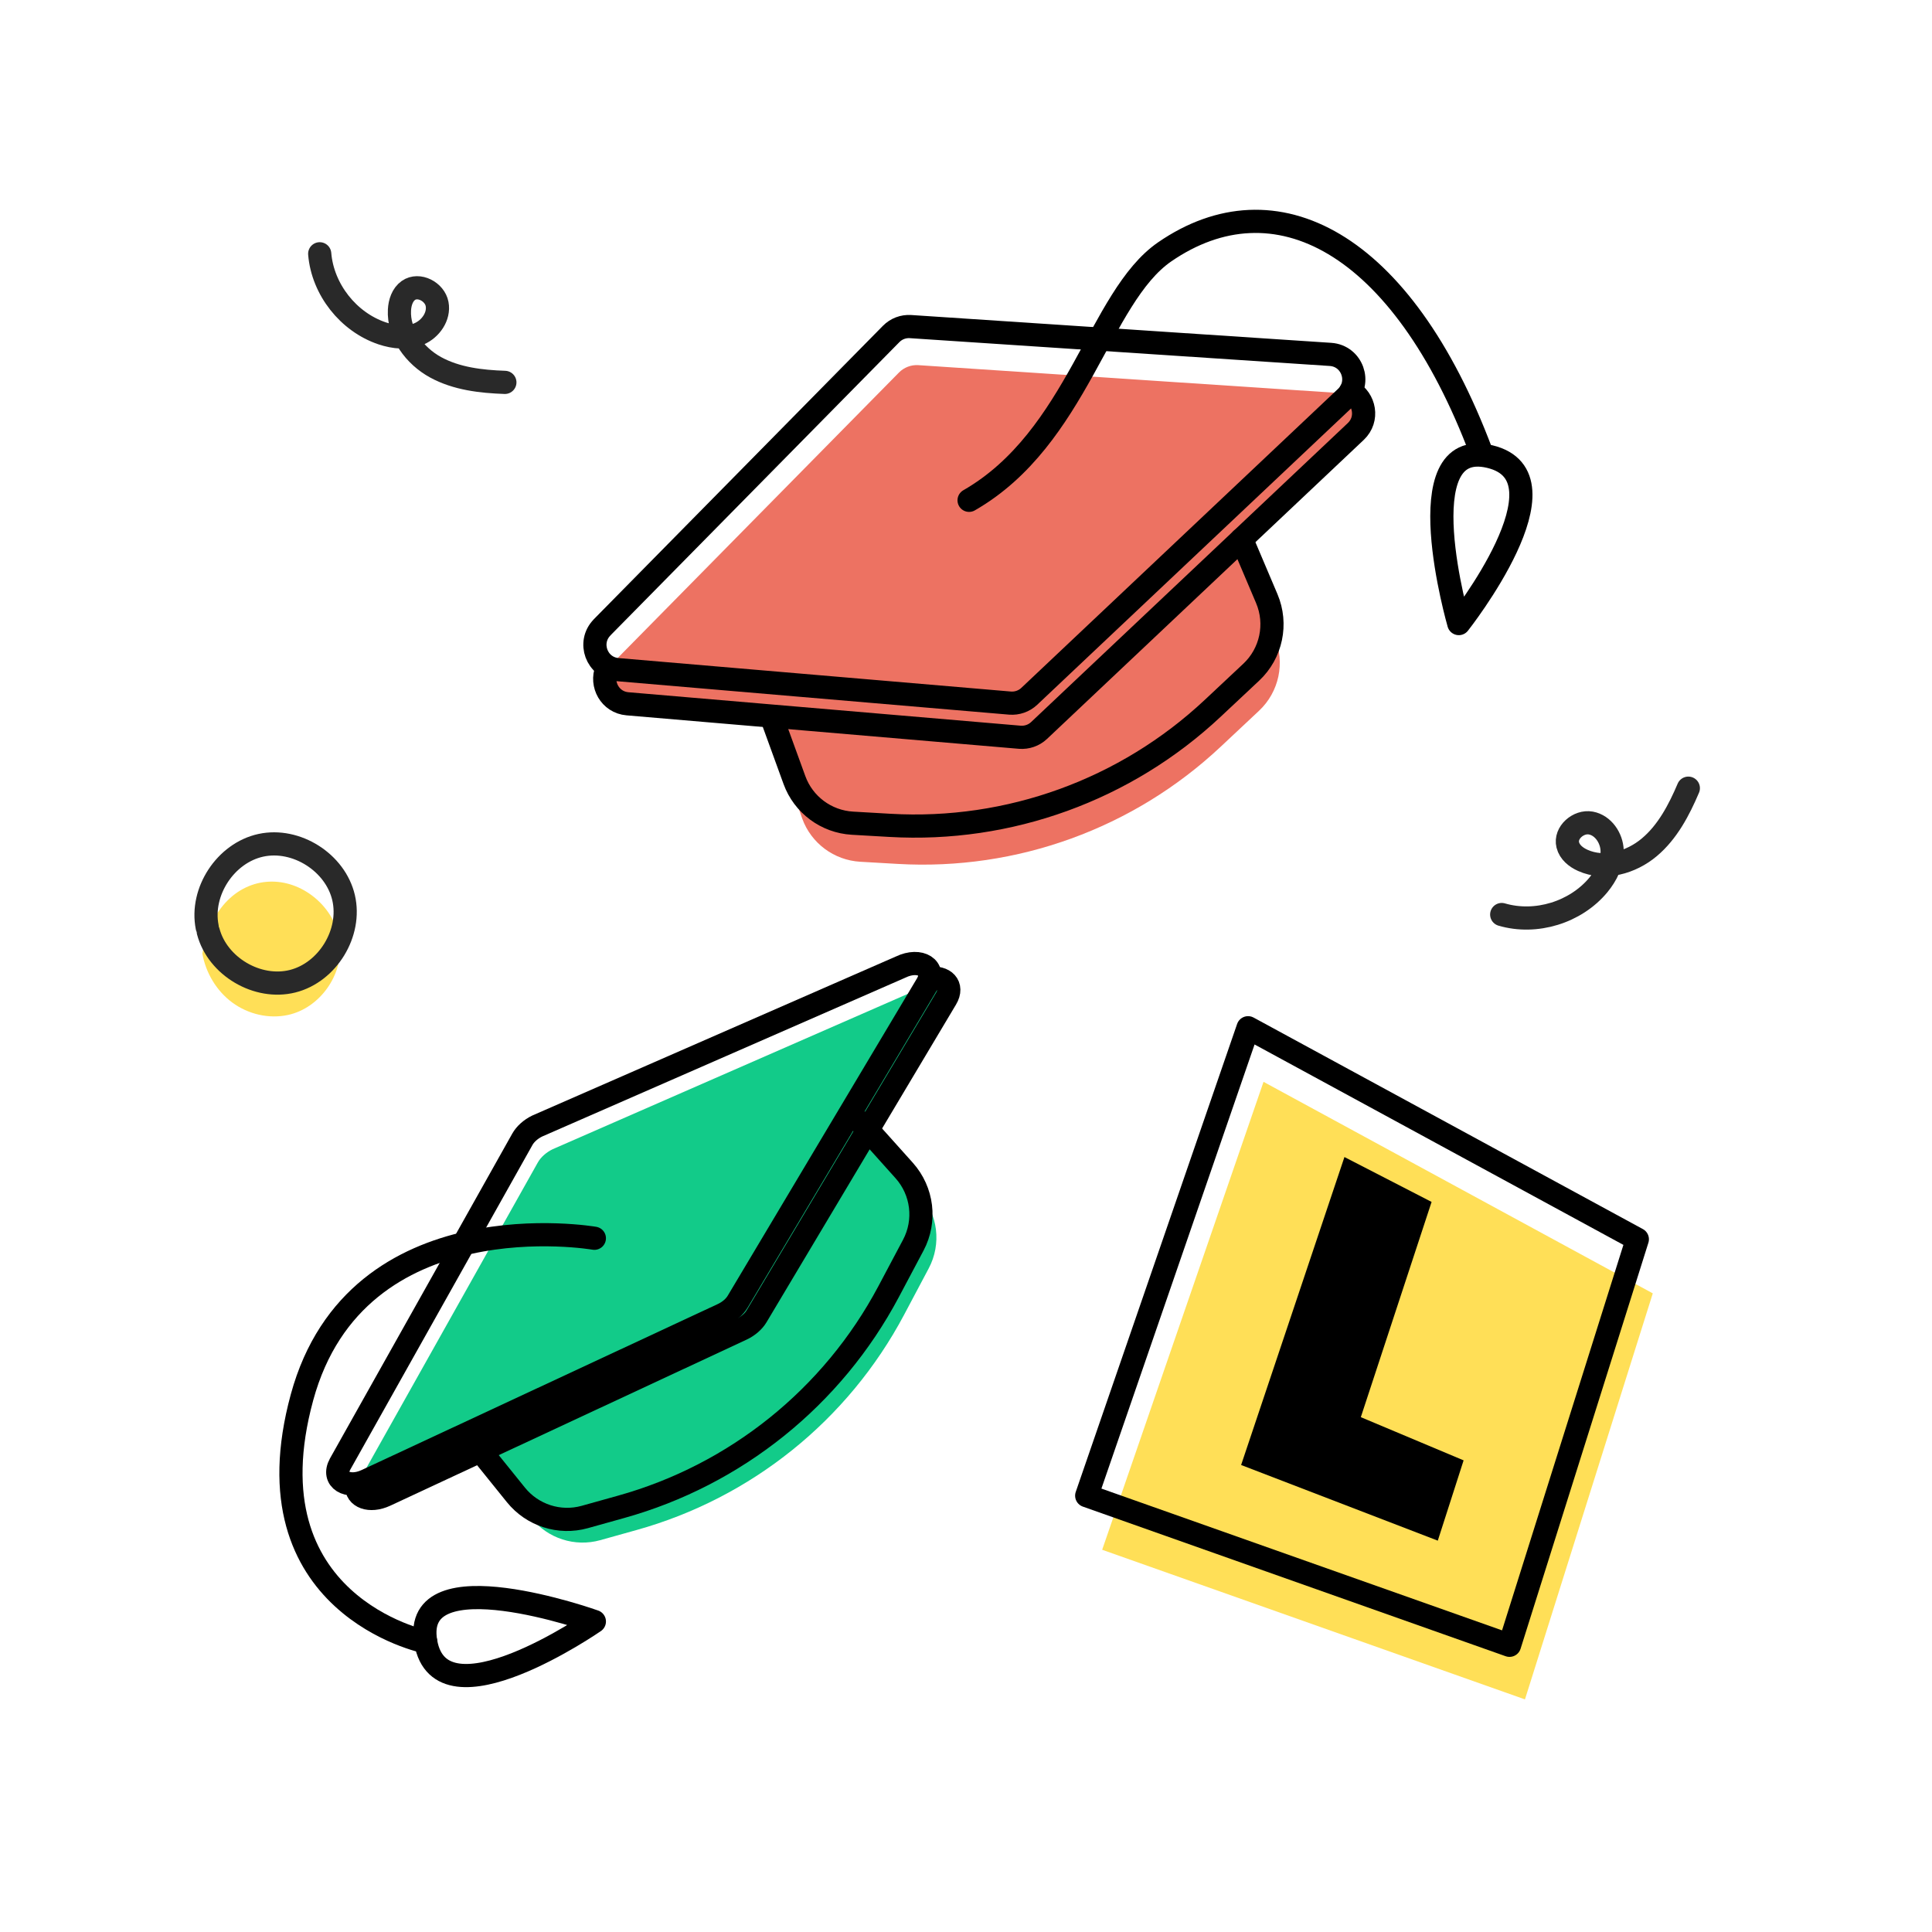
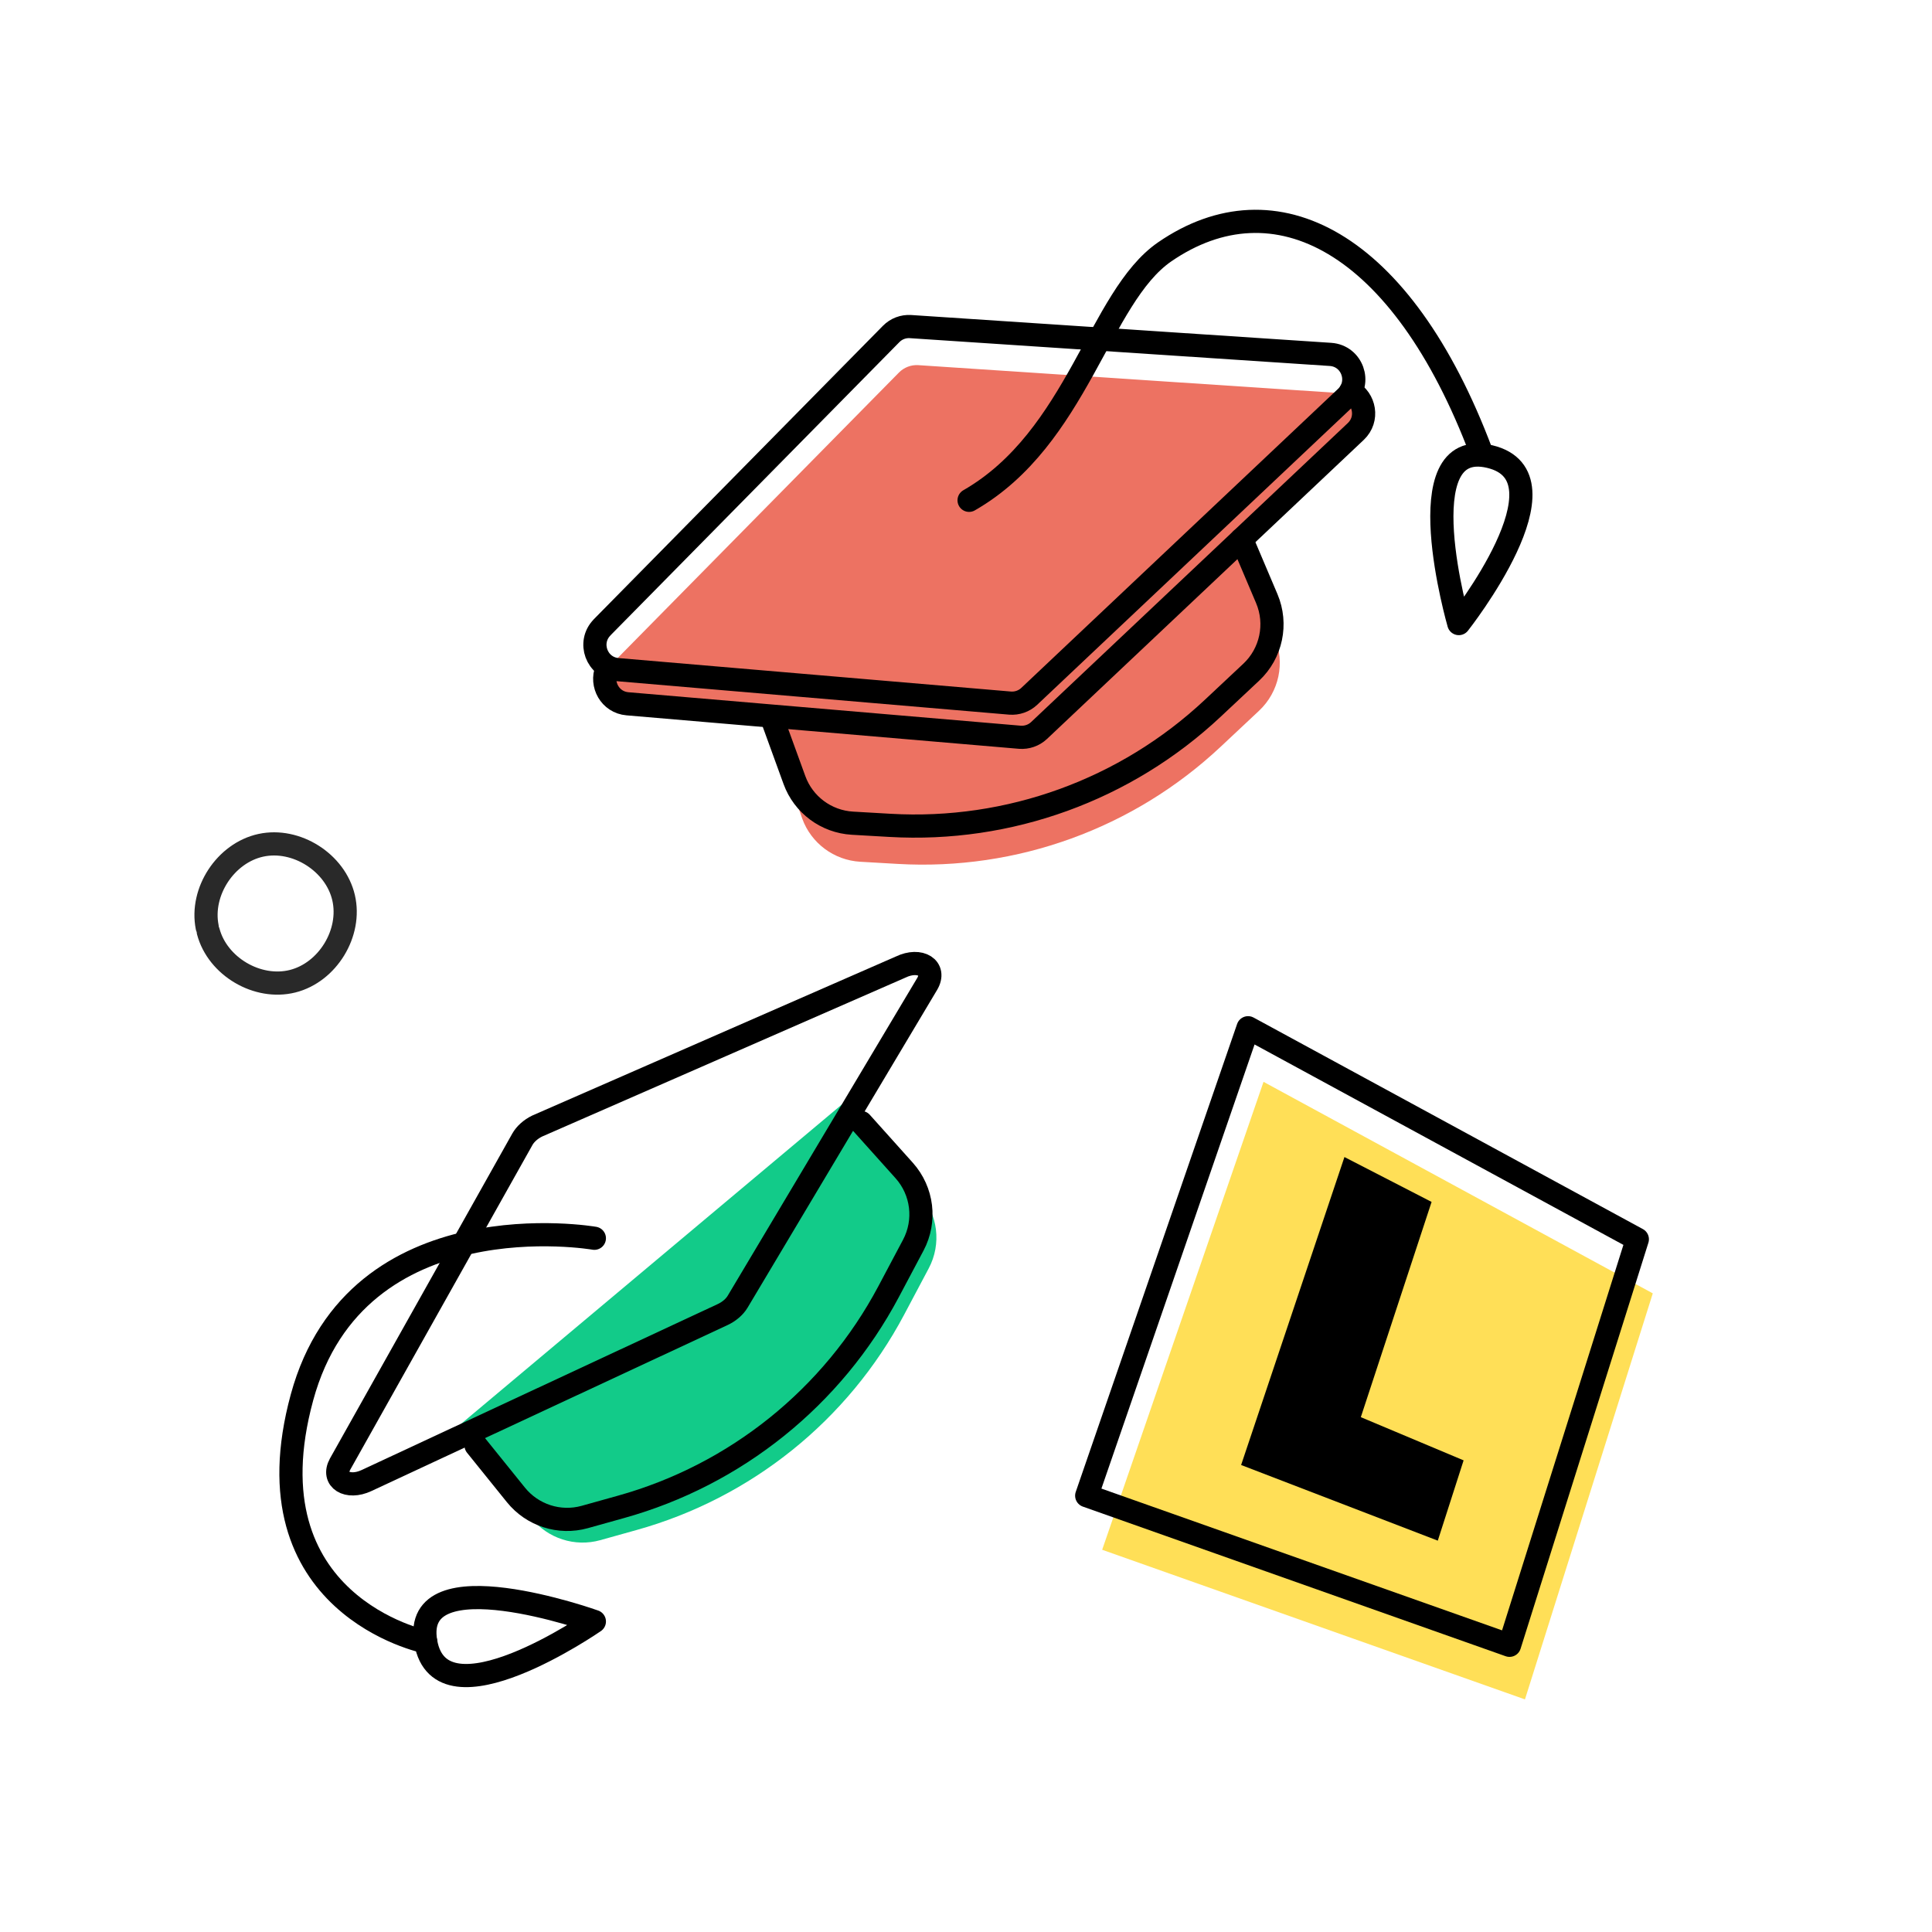
<svg xmlns="http://www.w3.org/2000/svg" viewBox="0 0 250 250">
  <defs>
    <style>.cls-1{stroke:#292929;}.cls-1,.cls-2{fill:none;stroke-linecap:round;stroke-linejoin:round;stroke-width:3px;}.cls-3{fill:#ed7262;}.cls-4{fill:#ffdf57;}.cls-5{fill:#12cb89;}.cls-2{stroke:#000;}</style>
  </defs>
  <g id="Layer_5">
    <polygon class="cls-4" points="197.33 219.9 142.62 200.54 163.5 139.99 213.87 167.36 197.33 219.9" />
-     <path class="cls-1" d="M65.33,49.48c-3.08-.11-6.25-.47-8.96-1.95s-4.84-4.34-4.68-7.42c.05-.96,.38-1.98,1.16-2.53,1.33-.93,3.41,.16,3.71,1.76s-.84,3.22-2.33,3.86-3.23,.45-4.77-.06c-4.38-1.47-7.71-5.69-8.09-10.3" />
-     <path class="cls-1" d="M218.47,101.99c-1.21,2.84-2.69,5.67-5.05,7.65-2.36,1.99-5.8,2.96-8.61,1.69-.88-.39-1.71-1.06-1.94-2-.39-1.58,1.38-3.12,2.98-2.83s2.71,1.94,2.76,3.57-.74,3.17-1.77,4.43c-2.95,3.56-8.09,5.14-12.52,3.84" />
    <g>
-       <path class="cls-4" d="M26.18,123.37c.44,2.5,1.83,4.85,3.88,6.36s4.74,2.15,7.23,1.6c4.09-.9,7.12-5.16,6.69-9.32s-4.2-7.7-8.38-7.92-8.28,2.84-9.41,9.27Z" />
      <path class="cls-1" d="M26.81,119.97c-.91-4.59,2.38-9.6,6.95-10.59,4.57-.99,9.64,2.22,10.7,6.78,1.06,4.56-2.06,9.67-6.6,10.81s-9.71-1.91-10.91-6.43" />
    </g>
    <g>
      <polygon class="cls-2" points="195.33 212.9 140.62 193.54 161.5 132.99 211.87 160.36 195.33 212.9" />
      <path d="M185.25,155.52l-9.16,27.86,13.3,5.59-3.34,10.39-25.45-9.79,13.37-39.85,11.28,5.81Z" />
    </g>
  </g>
  <g id="Layer_11">
    <path class="cls-3" d="M173.18,50.85l-54.35-3.6c-.93-.06-1.85,.29-2.5,.95l-37.41,37.97c-1.91,1.94-.7,5.23,2.02,5.46l18.43,1.57,4.44,12.73c1.16,3.19,4.11,5.38,7.5,5.58l4.86,.28c15.41,.89,30.51-4.59,41.77-15.15l4.98-4.67c2.6-2.44,3.4-6.24,2.01-9.52l-4.52-12.11,14.78-13.95c2.04-1.93,.81-5.36-2-5.55Z" />
    <path class="cls-5" d="M59.55,184.34l9.21,12.1c2.13,2.64,5.63,3.77,8.9,2.86l4.69-1.31c14.87-4.14,27.39-14.21,34.63-27.84l3.2-6.03c1.67-3.15,1.2-7-1.18-9.66l-9.62-11.91" />
-     <path class="cls-5" d="M46.01,192.45l23.58-42.02c.38-.68,1.08-1.31,1.92-1.72l47.03-20.57c2.53-1.22,4.65,.14,3.43,2.19l-24.52,41.11c-.4,.67-1.1,1.27-1.93,1.66l-46.09,21.48c-2.46,1.15-4.53-.13-3.42-2.13Z" />
    <path class="cls-2" d="M99.99,93.21l2.81,7.73c1.16,3.19,4.11,5.38,7.5,5.58l4.86,.28c15.41,.89,30.51-4.59,41.77-15.15l4.98-4.67c2.6-2.44,3.4-6.24,2.01-9.52l-3.26-7.68" />
    <path class="cls-2" d="M77.91,81.18l37.41-37.97c.66-.67,1.57-1.01,2.5-.95l54.35,3.6c2.8,.19,4.04,3.62,2,5.55l-40.99,38.7c-.67,.63-1.57,.94-2.48,.87l-50.77-4.33c-2.72-.23-3.93-3.52-2.02-5.46Z" />
    <path class="cls-2" d="M174.77,50.65c1.81,.97,2.35,3.59,.67,5.18l-40.99,38.7c-.67,.63-1.57,.94-2.48,.87l-50.77-4.33c-2.27-.19-3.49-2.52-2.72-4.42" />
    <path class="cls-2" d="M125.4,64.74c14.06-8.07,16.79-26.28,25.31-32.15,14.2-9.77,30.66-1.5,40.97,25.94" />
    <path class="cls-2" d="M188.77,80.69s15-18.99,4-21.61-4,21.61-4,21.61Z" />
    <path class="cls-2" d="M61.6,187.04l5.16,6.4c2.13,2.64,5.63,3.77,8.9,2.86l4.69-1.31c14.87-4.14,27.39-14.21,34.63-27.84l3.2-6.03c1.67-3.15,1.2-7-1.18-9.66l-5.57-6.21" />
    <path class="cls-2" d="M44.01,189.45l23.58-42.02c.38-.68,1.08-1.31,1.92-1.72l47.03-20.57c2.53-1.22,4.65,.14,3.43,2.19l-24.52,41.11c-.4,.67-1.1,1.27-1.93,1.66l-46.09,21.48c-2.46,1.15-4.53-.13-3.42-2.13Z" />
-     <path class="cls-2" d="M120.27,126.62c1.89-.3,3.16,.91,2.15,2.6l-24.52,41.11c-.4,.67-1.1,1.27-1.93,1.66l-46.09,21.48c-2.06,.96-3.84,.22-3.72-1.21" />
    <path class="cls-2" d="M76.91,209.82s-19.89,13.79-21.82,2.65c-1.93-11.14,21.82-2.65,21.82-2.65Z" />
    <path class="cls-2" d="M55.09,212.46s-23.36-4.72-16.01-31.65c7.08-25.94,37.83-20.58,37.83-20.58" />
  </g>
</svg>